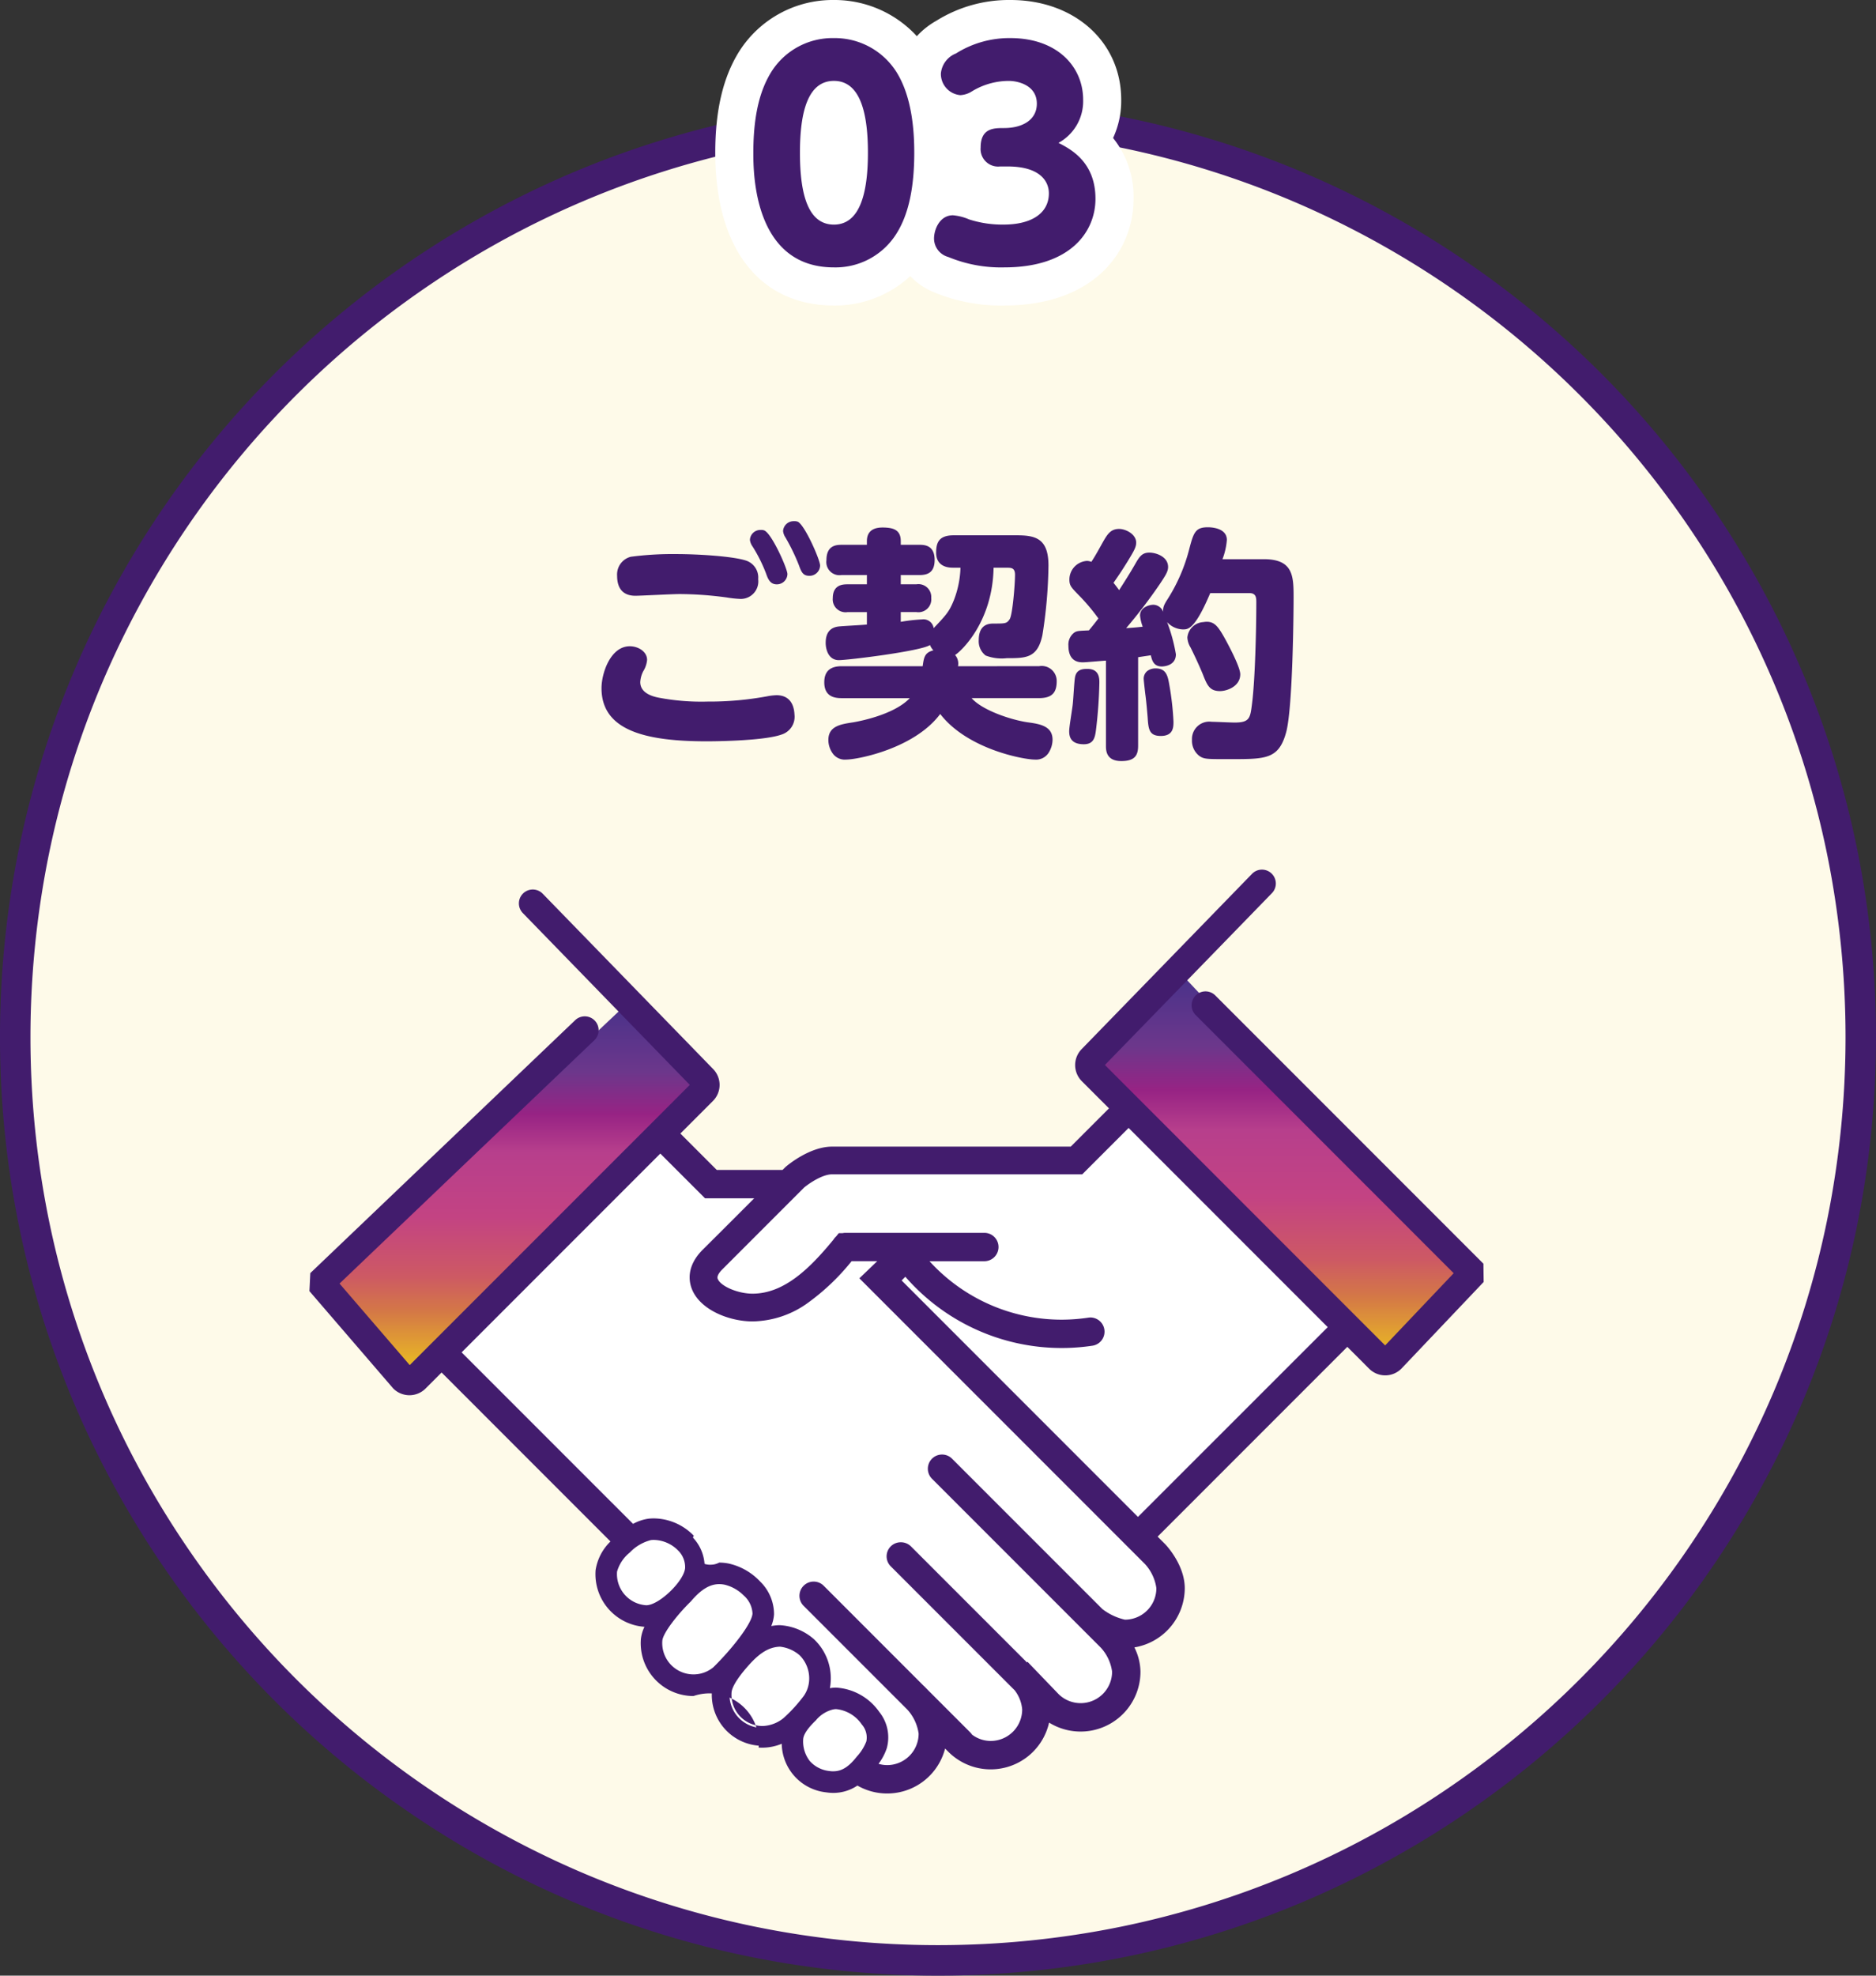
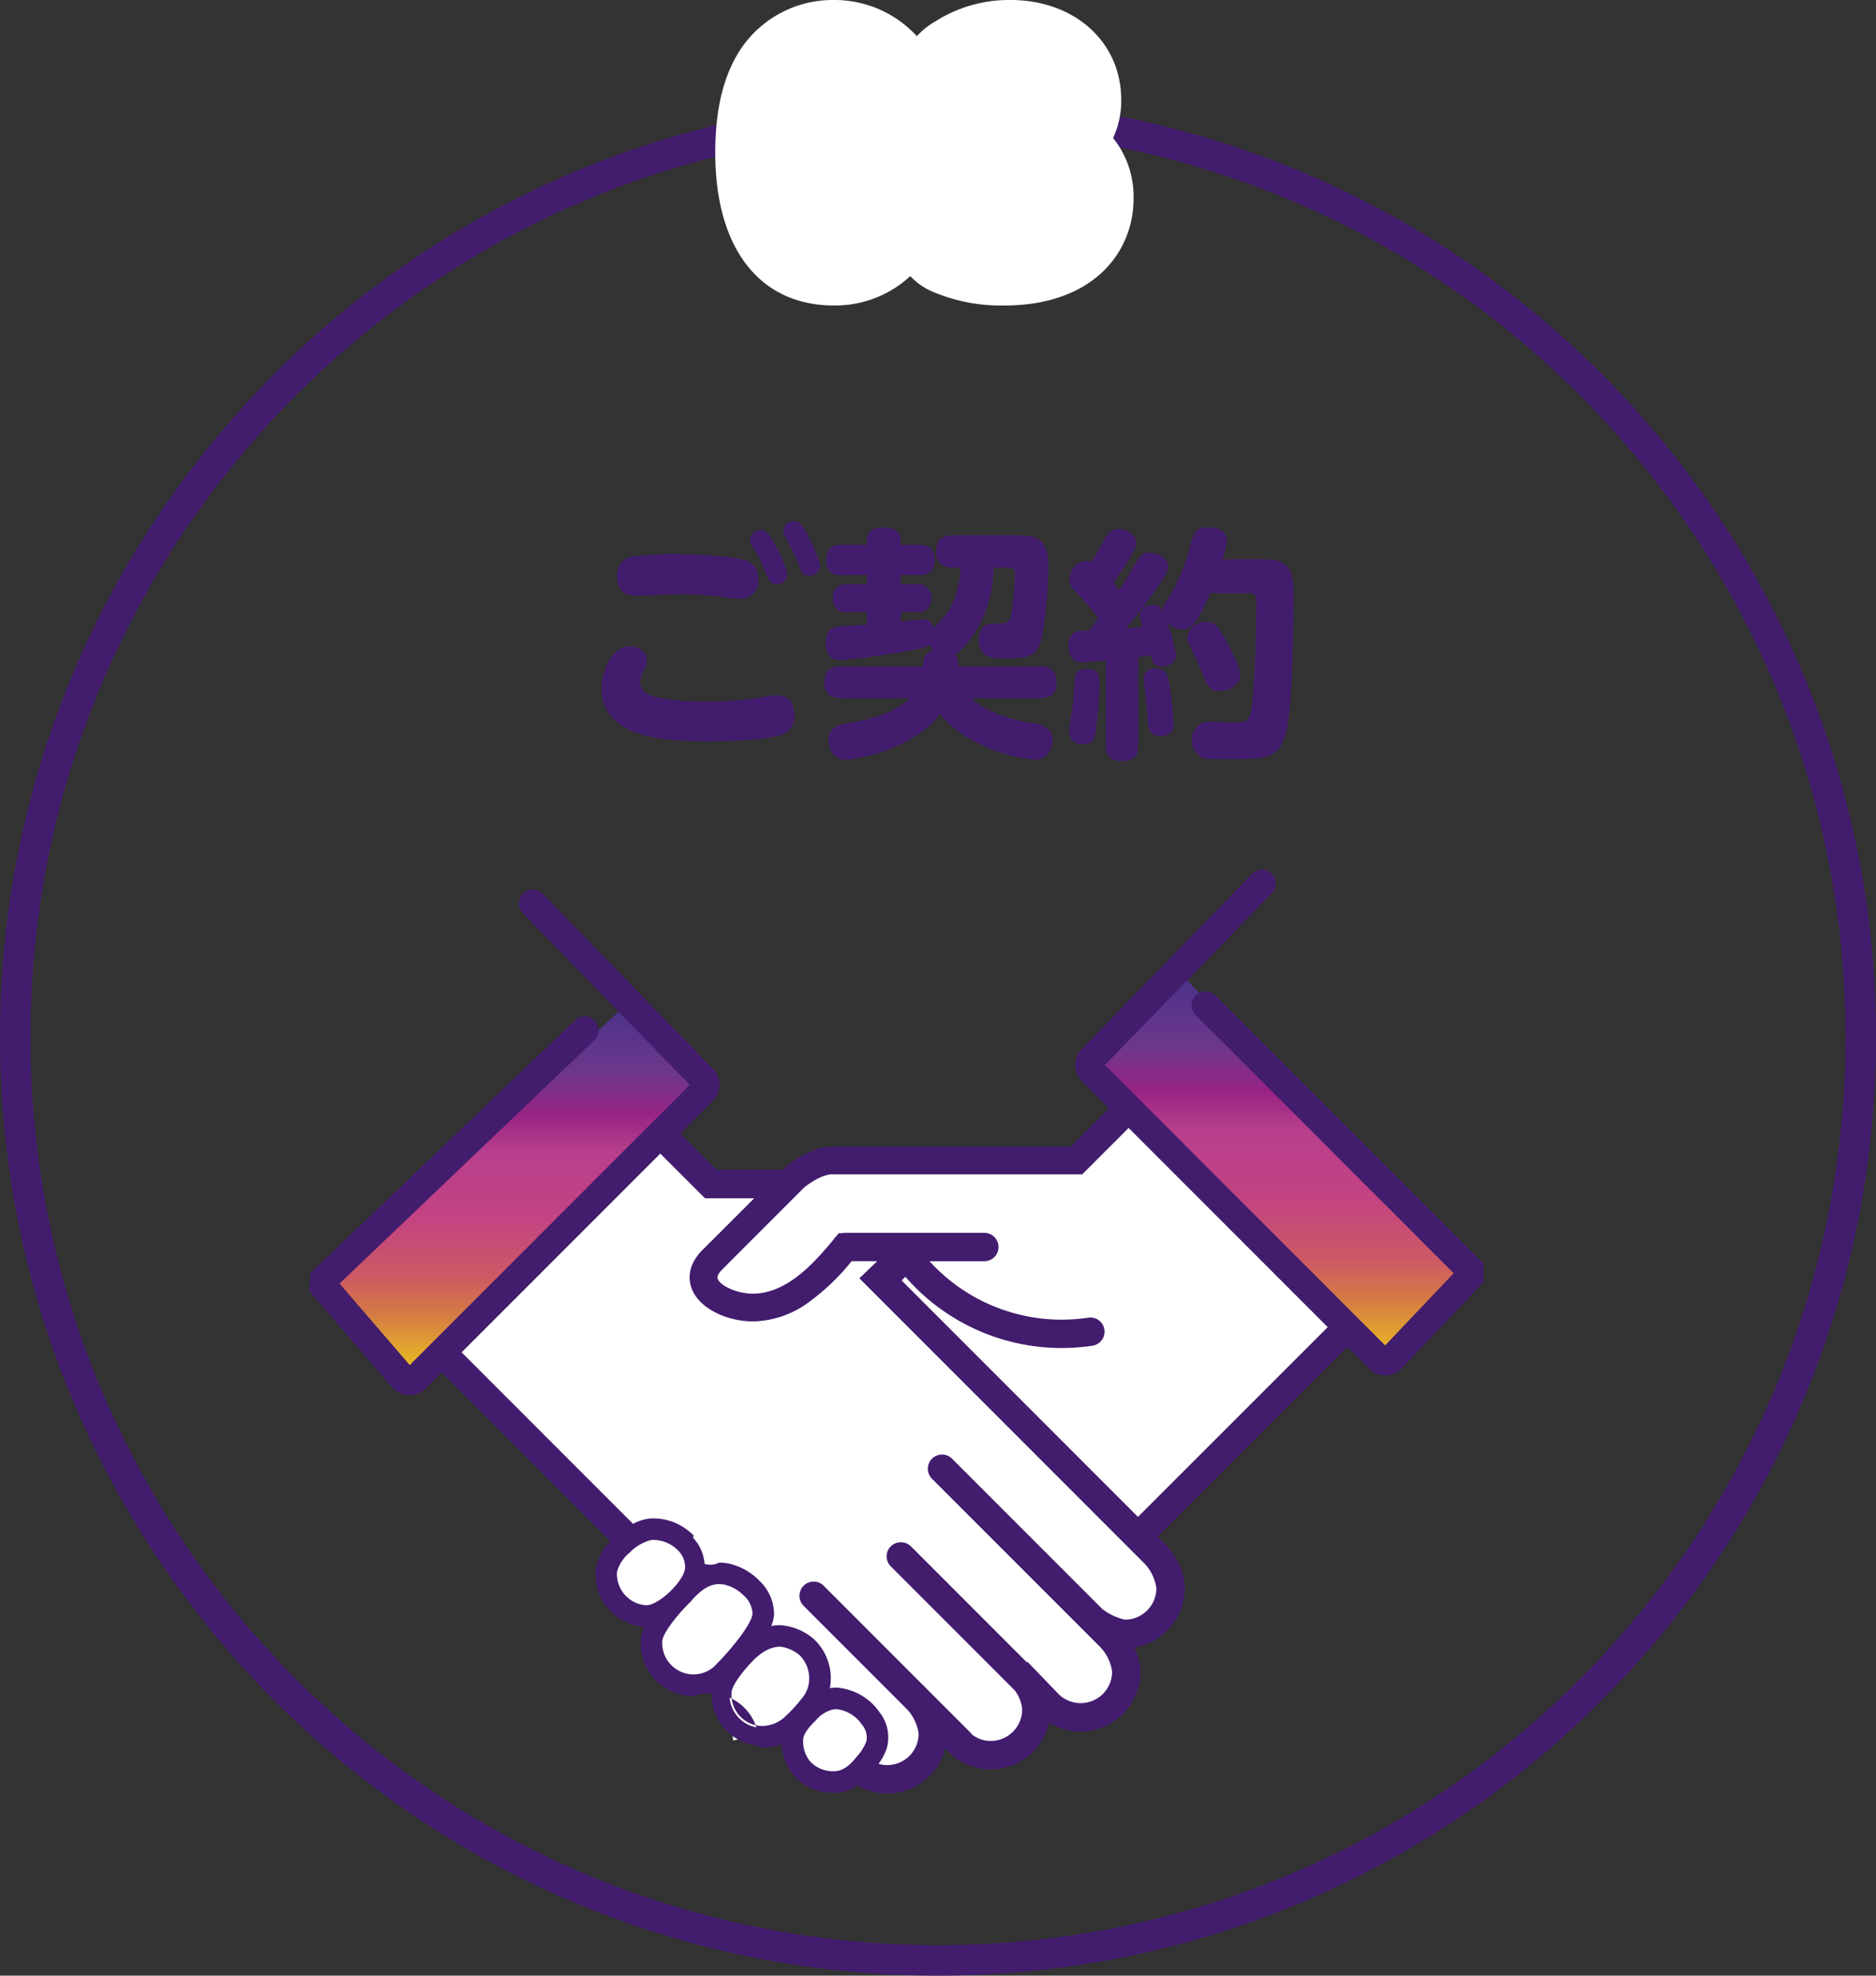
<svg xmlns="http://www.w3.org/2000/svg" id="コンポーネント_6_1" data-name="コンポーネント 6 – 1" width="246.347" height="259.305" viewBox="0 0 246.347 259.305">
  <rect x="0" y="0" width="246.347" height="259.305" fill="#333333" stroke="none" />
  <defs>
    <linearGradient id="linear-gradient" x1="0.5" x2="0.5" y2="1" gradientUnits="objectBoundingBox">
      <stop offset="0" stop-color="#4a328a" />
      <stop offset="0.182" stop-color="#6c378b" />
      <stop offset="0.298" stop-color="#972384" />
      <stop offset="0.403" stop-color="#b73f8c" />
      <stop offset="0.581" stop-color="#c34383" />
      <stop offset="0.745" stop-color="#cd5964" />
      <stop offset="0.844" stop-color="#d47846" />
      <stop offset="1" stop-color="#eabc22" />
    </linearGradient>
  </defs>
-   <circle id="楕円形_35" data-name="楕円形 35" cx="121.173" cy="121.173" r="121.173" transform="translate(2 14.958)" fill="#fefae9" />
  <path id="楕円形_35_-_アウトライン" data-name="楕円形 35 - アウトライン" d="M121.173-2A124.074,124.074,0,0,1,145.995.5a122.509,122.509,0,0,1,44.047,18.535,123.526,123.526,0,0,1,44.624,54.191,122.568,122.568,0,0,1,7.178,23.124,124.355,124.355,0,0,1,0,49.643,122.51,122.51,0,0,1-18.535,44.047,123.527,123.527,0,0,1-54.191,44.624,122.568,122.568,0,0,1-23.124,7.178,124.355,124.355,0,0,1-49.643,0A122.511,122.511,0,0,1,52.3,223.309,123.528,123.528,0,0,1,7.68,169.119,122.568,122.568,0,0,1,.5,145.995a124.355,124.355,0,0,1,0-49.643A122.509,122.509,0,0,1,19.037,52.3,123.527,123.527,0,0,1,73.228,7.68,122.567,122.567,0,0,1,96.352.5,124.074,124.074,0,0,1,121.173-2Zm0,242.347a120.065,120.065,0,0,0,24.02-2.421,118.509,118.509,0,0,0,42.61-17.931,119.527,119.527,0,0,0,43.179-52.435,118.558,118.558,0,0,0,6.943-22.367,120.354,120.354,0,0,0,0-48.039,118.509,118.509,0,0,0-17.931-42.61A119.527,119.527,0,0,0,167.56,11.364a118.555,118.555,0,0,0-22.367-6.943,120.354,120.354,0,0,0-48.039,0,118.509,118.509,0,0,0-42.61,17.931A119.527,119.527,0,0,0,11.364,74.786,118.557,118.557,0,0,0,4.421,97.154a120.354,120.354,0,0,0,0,48.039A118.509,118.509,0,0,0,22.352,187.8a119.528,119.528,0,0,0,52.435,43.179,118.559,118.559,0,0,0,22.367,6.943A120.065,120.065,0,0,0,121.173,240.347Z" transform="translate(2 14.958)" fill="#421c6d" />
  <path id="パス_39626" data-name="パス 39626" d="M-42.464-21.152c0,1.76.864,2.624,2.4,2.624.64,0,4.864-.224,5.792-.224a46.715,46.715,0,0,1,6.208.448,14.249,14.249,0,0,0,1.824.192,2.3,2.3,0,0,0,2.3-2.592A2.341,2.341,0,0,0-25.5-23.136c-1.7-.576-6.3-.864-9.248-.864a42.08,42.08,0,0,0-5.92.352A2.4,2.4,0,0,0-42.464-21.152Zm23.712-7.1a1.166,1.166,0,0,0-.48-.064,1.387,1.387,0,0,0-1.44,1.28,1.871,1.871,0,0,0,.32.864,26.53,26.53,0,0,1,1.728,3.552c.352.96.544,1.472,1.408,1.472A1.386,1.386,0,0,0-15.808-22.5C-15.808-23.232-17.824-27.84-18.752-28.256ZM-30.592-4.64a29.886,29.886,0,0,1-6.4-.512c-1.184-.224-2.432-.768-2.432-2.048a3.545,3.545,0,0,1,.384-1.408,3.414,3.414,0,0,0,.512-1.5c0-1.088-1.152-1.792-2.272-1.792-2.528,0-3.712,3.52-3.712,5.5,0,5.568,5.792,6.976,13.824,6.976.256,0,7.392,0,9.856-.9a2.443,2.443,0,0,0,1.664-2.56c-.032-.352-.032-2.592-2.368-2.592a7.634,7.634,0,0,0-.992.1A41.862,41.862,0,0,1-30.592-4.64ZM-23.136-27.1a.949.949,0,0,0-.448-.064,1.368,1.368,0,0,0-1.44,1.312,1.9,1.9,0,0,0,.352.864,19.99,19.99,0,0,1,1.76,3.52c.256.736.544,1.44,1.408,1.44A1.382,1.382,0,0,0-20.1-21.376C-20.1-22.08-22.144-26.688-23.136-27.1ZM2.3-9.28a1.712,1.712,0,0,0-.384-1.472c.864-.544,4.928-4.384,5.056-11.456H8.7c.576,0,1.088,0,1.088.928,0,1.216-.32,5.216-.7,5.824-.384.576-.576.576-2.112.576-.64,0-1.952.1-1.952,2.176a2.371,2.371,0,0,0,.9,2.016,5.881,5.881,0,0,0,2.784.352c2.5,0,4.032,0,4.672-3.008a61.561,61.561,0,0,0,.8-9.152c0-3.616-1.76-3.968-4.224-3.968H1.728c-1.952,0-2.3.96-2.3,2.3,0,1.312.864,1.952,2.176,1.952H2.624a12.743,12.743,0,0,1-.864,4.256c-.608,1.5-.96,1.888-2.656,3.68a1.345,1.345,0,0,0-1.472-1.152,22.949,22.949,0,0,0-2.848.32v-1.28h2.048A1.688,1.688,0,0,0-1.216-18.24a1.679,1.679,0,0,0-1.952-1.792H-5.216v-1.216h2.464c1.088,0,1.984-.352,1.984-1.984,0-1.92-1.312-1.984-1.984-1.984H-5.216v-.48c0-1.44-.9-1.792-2.4-1.792-1.312,0-2.048.576-2.048,1.792v.48h-3.328c-.736,0-1.984.1-1.984,2.016a1.727,1.727,0,0,0,1.984,1.952h3.328v1.216h-2.528c-.608,0-1.952.032-1.952,1.824a1.687,1.687,0,0,0,1.952,1.824h2.528v1.632c-.544.064-3.136.192-3.712.256-1.088.128-1.7.8-1.7,2.144,0,.9.384,2.272,1.728,2.272,1.216,0,10.816-1.184,11.968-1.984a2.224,2.224,0,0,0,.448.7c-1.152.288-1.248.928-1.408,2.08H-12.96c-1.344,0-2.3.512-2.3,2.112,0,1.984,1.5,2.08,2.3,2.08h8.928c-2.144,2.272-7.008,3.1-7.392,3.168-1.664.256-3.3.48-3.3,2.336a3.07,3.07,0,0,0,.576,1.76,1.944,1.944,0,0,0,1.76.8c1.5,0,8.96-1.44,12.352-5.984,3.584,4.64,10.976,5.984,12.416,5.984a1.95,1.95,0,0,0,1.824-.9,3.276,3.276,0,0,0,.512-1.7c0-1.824-1.7-2.08-3.328-2.3-2.3-.352-5.984-1.632-7.3-3.168H12.96c1.728,0,2.3-.768,2.3-2.208a1.967,1.967,0,0,0-2.3-1.984ZM21.728,1.152c0,.576,0,2.016,2.016,2.016,1.792,0,2.208-.768,2.208-2.016V-10.464c1.024-.16,1.312-.192,1.664-.256.16.64.352,1.472,1.44,1.472.288,0,1.856-.1,1.856-1.6a22.153,22.153,0,0,0-1.152-4.224,2.894,2.894,0,0,0,2.08.96c.672,0,1.568,0,3.584-4.768h5.12c.928,0,.928.64.928,1.216,0,3.52-.16,10.3-.576,13.408-.224,1.792-.32,2.368-2.272,2.368-.48,0-2.56-.1-3.008-.1A2.28,2.28,0,0,0,33.024.384a2.516,2.516,0,0,0,.928,2.08c.576.416.928.448,3.04.448h1.184c4.576,0,6.272,0,7.232-3.584.864-3.328.96-15.936.96-17.536,0-2.848,0-5.12-3.9-5.12h-5.44a8.947,8.947,0,0,0,.576-2.528c0-1.664-2.272-1.664-2.5-1.664-1.7,0-1.888.768-2.5,3.1a22.714,22.714,0,0,1-2.72,6.24c-.608.928-.672,1.216-.64,1.76a1.42,1.42,0,0,0-1.28-.928c-.576,0-1.76.352-1.76,1.408a5.73,5.73,0,0,0,.352,1.472c-.832.1-1.28.128-2.176.192A68.55,68.55,0,0,0,28.8-20.064c.768-1.152,1.088-1.664,1.088-2.24,0-1.376-1.6-1.888-2.464-1.888-.96,0-1.312.544-1.856,1.5-.64,1.12-1.408,2.336-2.112,3.424-.224-.32-.576-.768-.736-.96.576-.832.96-1.376,1.856-2.816.832-1.376,1.12-1.856,1.12-2.464,0-1.088-1.344-1.792-2.24-1.792-1.152,0-1.568.736-2.24,1.92-.32.576-.928,1.7-1.408,2.4A1.437,1.437,0,0,0,19.2-23.1a2.453,2.453,0,0,0-2.272,2.432c0,.8.224,1.024,1.184,2.016a26.018,26.018,0,0,1,2.624,3.1c-.48.64-.9,1.152-1.248,1.568-1.408.064-1.568.064-1.92.288a1.962,1.962,0,0,0-.768,1.728c0,2.176,1.472,2.176,1.92,2.176.384,0,2.016-.16,3.008-.224ZM34.5-15.072a2.23,2.23,0,0,0-2.08,2.016,2.755,2.755,0,0,0,.416,1.312c.64,1.28,1.216,2.56,1.6,3.488.576,1.472.9,2.24,2.272,2.24.9,0,2.656-.608,2.656-2.208,0-.96-1.6-3.968-2.24-5.088C36.352-14.624,35.84-15.3,34.5-15.072ZM19.3-8.928c-.512,0-1.44,0-1.632,1.088-.1.48-.224,2.88-.288,3.424-.032.512-.48,3.072-.48,3.648,0,.64.128,1.728,1.92,1.728,1.312,0,1.472-.9,1.6-1.888A60.8,60.8,0,0,0,20.864-7.1C20.864-7.68,20.864-8.928,19.3-8.928Zm8.96-.064a1.793,1.793,0,0,0-1.12.352,1.289,1.289,0,0,0-.448,1.12c0,.128.192,1.856.224,2.048.128.992.224,2.144.288,2.912.1,1.536.192,2.432,1.728,2.432,1.664,0,1.664-1.184,1.664-1.888a37.387,37.387,0,0,0-.544-4.8C29.856-7.968,29.664-8.992,28.256-8.992Z" transform="translate(123.5 96.724)" fill="#421c6d" />
  <g id="グループ_59619" data-name="グループ 59619" transform="translate(-993.431 -5074.699)">
    <path id="パス_2400" data-name="パス 2400" d="M1085.262,5217.13l-38.044,37.1-10.108-11.374,38.264-36.063Z" fill="url(#linear-gradient)" />
    <path id="パス_2401" data-name="パス 2401" d="M1174.744,5252.673l-37.889-38.814,12.15-10.836,36.8,39.069Z" fill="url(#linear-gradient)" />
    <path id="パス_2402" data-name="パス 2402" d="M1129.533,5227.075h4.637l6.141-6.266,28.825,27.509-26.444,28.3,3.509,4.536-1.517,6.455-4.624.984v6.175l-2.632,4.622h-7.018l-3.5,3.763-5.4,1.5-4.966-.909-1.551-.591-1.5,3.511h-4.412l-7.628.775-3.652-2.034-1.728-3.858-6.374,1.605-.271-3.126-2.128-2.016v-2.632l-4.081.256-3.925-1.58-1.218-3.426.824-3.631-3.739-.685-2.265-3.16v-3.16l2.212-3.107-23.648-24.343,27.834-28.053,6.177,4.637,7.258,1.391,6.356-1.507,3.15-2.2Z" fill="#fff" />
    <path id="パス_2403" data-name="パス 2403" d="M1187.979,5240.666l-35.136-35.135a1.571,1.571,0,0,0-2.222,2.222l34.052,34.053-9.343,9.84-37.16-37.161,22.1-22.726a1.572,1.572,0,1,0-2.253-2.192l-22.352,22.986a2.741,2.741,0,0,0,0,3.872l3.745,3.745-5.27,5.273H1102.7c-2.829,0-5.62,2.324-5.93,2.589l-.088.082-.391.391h-8.847l-5.027-5.028,4.449-4.448a2.737,2.737,0,0,0,.015-3.856l-22.368-23a1.571,1.571,0,1,0-2.252,2.192l22.1,22.727-37.144,37.144-9.547-11.084,33.656-32.123a1.572,1.572,0,0,0-2.17-2.275l-34.737,33.155-.105,2.163,10.864,12.613.083.09a2.743,2.743,0,0,0,3.867,0l2.287-2.287,22.526,22.528a6.389,6.389,0,0,0,4.09,10.952c.087,0,.178.013.269.013.051,0,.1-.008.156-.009a5.214,5.214,0,0,0-.625,1.891,6.687,6.687,0,0,0,6.142,7.176c.175.015.348.019.525.019a6.629,6.629,0,0,0,2.429-.465.3.3,0,0,0-.006.049,6.678,6.678,0,0,0,6.14,7.178c.163.012.325.017.486.017a6.569,6.569,0,0,0,2.776-.64,6.306,6.306,0,0,0,5.625,6.5,5.85,5.85,0,0,0,.909.073,5.436,5.436,0,0,0,3.158-1.01,7.6,7.6,0,0,0,11.378-5.058l.766.761a7.608,7.608,0,0,0,12.862-4.084,7.611,7.611,0,0,0,11.921-6.268,7.4,7.4,0,0,0-.931-3.391,7.648,7.648,0,0,0,6.747-7.558,9.141,9.141,0,0,0-2.484-5.6l-1.183-1.183,25.263-25.262,3.047,3.048a2.743,2.743,0,0,0,3.867,0l10.739-11.309ZM1078.3,5285.645a.684.684,0,0,1-.091,0,4.348,4.348,0,0,1-4-4.674c.116-1.485,3-4.183,4.672-4.371a3.613,3.613,0,0,1,.407-.022,4.826,4.826,0,0,1,3.377,1.477,3.3,3.3,0,0,1,.977,2.433C1083.553,5282.315,1080.1,5285.645,1078.3,5285.645Zm8.979,8.064a4.312,4.312,0,0,1-3.126,1,4.358,4.358,0,0,1-4-4.674c.091-1.18,2.258-3.793,3.767-5.267l.077-.079c1.339-1.58,2.57-2.315,3.873-2.315a3.96,3.96,0,0,1,.777.081c1.8.371,3.914,2.25,3.845,4.029C1092.433,5288,1089.42,5291.613,1087.28,5293.709Zm9.186,6.7a4.705,4.705,0,0,1-3.226,1.077,4.349,4.349,0,0,1-4-4.673c.047-.57.5-1.69,2.4-3.8,1.477-1.636,2.723-2.365,4.164-2.427l.059,0a4.964,4.964,0,0,1,2.723,1.177,4.548,4.548,0,0,1,1.34,3.576,4.177,4.177,0,0,1-.731,2.083A20.4,20.4,0,0,1,1096.466,5300.412Zm5.834,6.983a3.992,3.992,0,0,1-3.653-4.351c.005-.93,1-2,1.746-2.721a4.45,4.45,0,0,1,2.4-1.5,2.191,2.191,0,0,1,.447-.046,4.909,4.909,0,0,1,3.567,2.128,2.817,2.817,0,0,1,.623,2.438,6.369,6.369,0,0,1-1.275,2.05l-.111.136C1104.812,5307.059,1103.7,5307.6,1102.3,5307.4Zm38.851-19.857a7.864,7.864,0,0,1-3.11-1.442l-19.8-19.794a1.646,1.646,0,0,0-2.281,0,1.616,1.616,0,0,0,0,2.282l22.193,22.193a5.985,5.985,0,0,1,1.558,3.334,4.381,4.381,0,0,1-7.416,3.159l-3.939-4.094-.076.074-15.417-15.416a1.653,1.653,0,0,0-2.281,0,1.611,1.611,0,0,0,0,2.283l16.28,16.278a5.043,5.043,0,0,1,1.043,2.678,4.359,4.359,0,0,1-7.036,3.462,1.564,1.564,0,0,0-.232-.3l-5.489-5.491-.4-.407-.006,0-13.344-13.348a1.656,1.656,0,0,0-2.282,0,1.617,1.617,0,0,0,0,2.282l13.626,13.625a6.072,6.072,0,0,1,1.561,3.337,4.385,4.385,0,0,1-4.38,4.38,4.315,4.315,0,0,1-1.541-.294,7.392,7.392,0,0,0,1.248-2.244,5.073,5.073,0,0,0-.942-4.536,7.216,7.216,0,0,0-5.455-3.093,4.646,4.646,0,0,0-.93.094c-.082.019-.153.043-.233.061a5.975,5.975,0,0,0,.179-1.156,6.778,6.778,0,0,0-2.134-5.44,7.064,7.064,0,0,0-4.421-1.751,6.436,6.436,0,0,0-1.413.214,5.265,5.265,0,0,0,.535-1.9c.116-3.051-2.911-5.822-5.706-6.4a6.33,6.33,0,0,0-1.245-.13,5.773,5.773,0,0,0-1.9.325,5.621,5.621,0,0,0-1.613-3.924,7.148,7.148,0,0,0-5.065-2.2,6.485,6.485,0,0,0-.668.037,5.937,5.937,0,0,0-2.106.74L1053.7,5252.2l26.441-26.441,5.973,5.972h6.958c-2.681,2.682-6.053,6.055-7.164,7.164-2.1,2.1-1.749,4.016-1.353,4.971,1.083,2.615,4.776,4.026,7.7,4.026,5.4,0,9.54-3.9,12.9-7.9h4.1l-2.607,2.5,37.32,37.321a6.078,6.078,0,0,1,1.571,3.348A4.385,4.385,0,0,1,1141.151,5287.538Zm1.718-13.381-31.386-31.386.856-.855a26.87,26.87,0,0,0,24.544,9.167,1.612,1.612,0,1,0-.485-3.188,24.235,24.235,0,0,1-3.6.27,23.719,23.719,0,0,1-17.853-8.174h7.753a1.613,1.613,0,0,0,0-3.226h-18.231a1.556,1.556,0,0,0-.352.041h-.412l-.3.373a1.6,1.6,0,0,0-.314.381c-3.093,3.757-6.547,7.19-10.83,7.19-2.02,0-4.351-1.014-4.8-2.086-.064-.153-.256-.617.672-1.544,1.856-1.855,10.047-10.05,10.734-10.737.6-.5,2.449-1.8,3.841-1.8h32.739l6.191-6.193,26.5,26.5Z" fill="#421c6d" />
    <path id="パス_2403_-_アウトライン" data-name="パス 2403 - アウトライン" d="M1159.143,5188.841a1.821,1.821,0,0,1,1.306,3.092l-21.927,22.549,36.8,36.805,9-9.477-33.88-33.881a1.821,1.821,0,1,1,2.576-2.576l35.208,35.207.032,2.4-.07.074-10.744,11.314a2.993,2.993,0,0,1-4.22,0l-2.87-2.872-24.909,24.908,1.011,1.011c.261.276,2.552,2.784,2.552,5.77a7.9,7.9,0,0,1-6.616,7.757,7.324,7.324,0,0,1,.8,3.191,7.862,7.862,0,0,1-12,6.68,7.858,7.858,0,0,1-13.211,3.85l-.445-.442a7.853,7.853,0,0,1-11.513,4.857,5.688,5.688,0,0,1-3.167.965,6.138,6.138,0,0,1-.948-.076,6.525,6.525,0,0,1-5.823-6.376,6.719,6.719,0,0,1-2.539.515c-.18,0-.345-.006-.5-.018a6.475,6.475,0,0,0-8.544-6.762c-.217,0-.385-.006-.546-.02a6.938,6.938,0,0,1-6.37-7.445,4.945,4.945,0,0,1,.475-1.624l-.04,0h-.005a6.924,6.924,0,0,1-6.373-7.443,6.647,6.647,0,0,1,1.953-3.753l-22.177-22.179-2.11,2.11a2.993,2.993,0,0,1-4.22.006l-.008-.008-.089-.1-10.929-12.689.115-2.362.072-.069,34.737-33.155a1.822,1.822,0,0,1,2.515,2.636l-33.484,31.959,9.216,10.7,36.779-36.779-21.927-22.55a1.821,1.821,0,1,1,2.61-2.541l22.368,23a2.981,2.981,0,0,1-.017,4.207l-4.272,4.271,4.777,4.778h8.64l.318-.318.1-.094c.317-.271,3.182-2.649,6.093-2.649h31.333l5.02-5.023-3.568-3.568a2.991,2.991,0,0,1,0-4.225l22.35-22.984A1.807,1.807,0,0,1,1159.143,5188.841ZM1175.335,5252l-.181-.182-37.334-37.335,22.271-22.9a1.322,1.322,0,0,0-1.895-1.843l-22.352,22.986a2.491,2.491,0,0,0,0,3.521l3.922,3.922-5.52,5.523H1102.7c-2.719,0-5.441,2.251-5.764,2.526l-.081.075-.387.387-.073.074h-9.054l-5.277-5.278,4.626-4.625a2.481,2.481,0,0,0,.015-3.5l-22.37-23a1.321,1.321,0,1,0-1.894,1.843l22.271,22.9L1047.2,5254.6l-9.878-11.468.172-.164,33.656-32.123a1.322,1.322,0,0,0-1.825-1.914l-34.665,33.086-.1,1.963,10.8,12.535.076.082a2.493,2.493,0,0,0,3.511-.007l2.464-2.464,22.877,22.878-.171.177a6.443,6.443,0,0,0-1.984,3.623,6.424,6.424,0,0,0,5.911,6.906l.072,0c.063,0,.122.008.18.008.016,0,.038,0,.06,0s.06,0,.091-.005l.419-.008-.193.373a4.957,4.957,0,0,0-.6,1.8,6.438,6.438,0,0,0,5.912,6.907c.147.012.3.018.505.018a6.364,6.364,0,0,0,2.337-.447l.413-.163-.075.438,0,.014v.012a6.428,6.428,0,0,0,5.91,6.91c.146.011.3.016.467.016a6.338,6.338,0,0,0,2.671-.617l.35-.162.005.385a6.46,6.46,0,0,0,1.479,4.209,6.334,6.334,0,0,0,3.934,2.052,5.6,5.6,0,0,0,.872.07,5.152,5.152,0,0,0,3.016-.966l.133-.092.138.083a7.352,7.352,0,0,0,11-4.891l.09-.459,1.1,1.09a7.363,7.363,0,0,0,12.439-3.95l.067-.384.321.221a7.361,7.361,0,0,0,11.529-6.062,7.035,7.035,0,0,0-.9-3.274l-.171-.323.364-.042a7.4,7.4,0,0,0,6.526-7.309,8.911,8.911,0,0,0-2.414-5.424l-1.357-1.357,25.616-25.615,3.224,3.225a2.493,2.493,0,0,0,3.512,0l10.666-11.232-.026-1.99-35.064-35.063a1.321,1.321,0,1,0-1.869,1.869l34.224,34.226-.168.177Zm-33.7-29.965,26.853,26.854-25.615,25.617-31.74-31.74,1.224-1.223.176.206a26.62,26.62,0,0,0,24.316,9.082,1.363,1.363,0,0,0-.2-2.71,1.3,1.3,0,0,0-.208.017,24.518,24.518,0,0,1-3.643.273,23.966,23.966,0,0,1-18.042-8.26l-.359-.414h8.3a1.363,1.363,0,0,0,0-2.726h-18.231a1.287,1.287,0,0,0-.3.035l-.028.006h-.322l-.243.3-.015.013a1.347,1.347,0,0,0-.265.322l-.01.016-.012.015a30.448,30.448,0,0,1-5.012,5.046,9.957,9.957,0,0,1-6.01,2.235c-2.145,0-4.54-1.068-5.026-2.24-.079-.19-.322-.77.726-1.816,1.328-1.327,5.9-5.9,8.641-8.644l2.093-2.093.016-.015c.022-.019,2.236-1.855,4-1.855h32.635Zm26.146,26.854-26.146-26.147-6.087,6.089H1102.7c-1.31,0-3.086,1.243-3.672,1.731l-2.085,2.085c-2.745,2.747-7.314,7.317-8.642,8.644-.538.538-.746.965-.618,1.271.4.976,2.665,1.933,4.564,1.933,4.207,0,7.593-3.4,10.625-7.084a1.856,1.856,0,0,1,.338-.41l.368-.45h.5a1.8,1.8,0,0,1,.38-.041h18.231a1.863,1.863,0,0,1,0,3.726h-7.2a23.469,23.469,0,0,0,17.3,7.674,24,24,0,0,0,3.567-.267,1.843,1.843,0,0,1,.285-.022,1.863,1.863,0,0,1,.276,3.7,27.185,27.185,0,0,1-24.6-9.047l-.488.488,31.032,31.033Zm-87.641-23.488,6.077,6.076h7.458l-.427.427c-2.942,2.942-6.093,6.095-7.164,7.164-2,2-1.671,3.8-1.3,4.7a5.963,5.963,0,0,0,3.036,2.864,10.651,10.651,0,0,0,4.432,1.008,12.2,12.2,0,0,0,7.071-2.4,29.252,29.252,0,0,0,5.634-5.408l.075-.089h4.841L1107,5242.5l37.147,37.148a6.309,6.309,0,0,1,1.637,3.517,4.635,4.635,0,0,1-4.632,4.628,7.986,7.986,0,0,1-3.254-1.488l-.017-.012-.015-.015-19.8-19.794a1.363,1.363,0,1,0-1.927,1.927l22.2,22.2a6.189,6.189,0,0,1,1.623,3.5,4.63,4.63,0,0,1-7.84,3.339l-.007-.006-3.764-3.913-.073.071-.175-.175-15.417-15.416a1.364,1.364,0,0,0-2.328.963,1.355,1.355,0,0,0,.4.965l16.3,16.293.012.018a5.26,5.26,0,0,1,1.089,2.822,4.636,4.636,0,0,1-4.63,4.631,4.578,4.578,0,0,1-2.808-.971l-.036-.028-.024-.039a1.293,1.293,0,0,0-.195-.251l-5.49-5.492-.241-.248,0,0-.158-.158-13.344-13.348a1.364,1.364,0,0,0-1.928,1.929l13.634,13.633a6.311,6.311,0,0,1,1.626,3.505,4.635,4.635,0,0,1-4.63,4.63,4.559,4.559,0,0,1-1.63-.311l-.314-.12.205-.266A7.22,7.22,0,0,0,1109.4,5304a4.827,4.827,0,0,0-.908-4.311,6.955,6.955,0,0,0-5.252-2.989,4.417,4.417,0,0,0-.877.088c-.035.008-.068.018-.1.027s-.084.023-.131.034l-.4.09.1-.395a5.763,5.763,0,0,0,.172-1.107,6.526,6.526,0,0,0-2.049-5.239,6.914,6.914,0,0,0-4.108-1.693l-.138,0a6.182,6.182,0,0,0-1.359.206l-.514.138.222-.484a5.016,5.016,0,0,0,.512-1.807,5.523,5.523,0,0,0-1.693-3.944,7.673,7.673,0,0,0-3.814-2.2,6.09,6.09,0,0,0-1.194-.125,5.5,5.5,0,0,0-1.82.312l-.334.115,0-.354a5.4,5.4,0,0,0-1.544-3.75,6.89,6.89,0,0,0-4.884-2.125,6.185,6.185,0,0,0-.642.035,5.694,5.694,0,0,0-2.012.711l-.164.09-.132-.132-23-22.995Zm12.328,6.576h-6.458l-5.87-5.869L1054.05,5252.2l22.512,22.51a5.992,5.992,0,0,1,2.032-.681,6.7,6.7,0,0,1,.7-.038,7.4,7.4,0,0,1,5.246,2.28,2.521,2.521,0,0,0,3.334,3.521,6.589,6.589,0,0,1,1.294.135,8.076,8.076,0,0,1,4.076,2.345,6.014,6.014,0,0,1,1.83,4.309,4.9,4.9,0,0,1-.363,1.539,6.731,6.731,0,0,1,.982-.112c.052,0,.1,0,.159,0a7.454,7.454,0,0,1,4.437,1.816,7.028,7.028,0,0,1,2.219,5.64,5.978,5.978,0,0,1-.1.81,4.895,4.895,0,0,1,.833-.071,7.473,7.473,0,0,1,5.658,3.2,5.316,5.316,0,0,1,.976,4.762,7.322,7.322,0,0,1-1.078,2.039,3.978,3.978,0,0,0,1.134.169,4.135,4.135,0,0,0,4.13-4.13,5.877,5.877,0,0,0-1.492-3.165l-13.622-13.621a1.864,1.864,0,0,1,2.635-2.637l13.186,13.19.008-.006.555.569,5.487,5.488a1.755,1.755,0,0,1,.242.3,4.075,4.075,0,0,0,2.469.841,4.136,4.136,0,0,0,4.13-4.131,4.761,4.761,0,0,0-.985-2.516l-16.265-16.263a1.848,1.848,0,0,1,1.316-3.166,1.872,1.872,0,0,1,1.318.53l15.243,15.241.079-.077.175.181,3.936,4.091a4.131,4.131,0,0,0,6.989-2.982,5.791,5.791,0,0,0-1.489-3.162l-22.189-22.188a1.863,1.863,0,0,1,2.635-2.633L1138.2,5285.9a7.641,7.641,0,0,0,2.948,1.384,4.135,4.135,0,0,0,4.132-4.128,5.875,5.875,0,0,0-1.5-3.176l-37.5-37.5,2.342-2.246h-3.364a29.506,29.506,0,0,1-5.658,5.409,12.679,12.679,0,0,1-7.356,2.493c-3,0-6.805-1.465-7.93-4.18-.42-1.013-.8-3.04,1.407-5.244C1086.747,5237.7,1089.651,5234.8,1092.465,5231.982Zm-13.175,44.341a5.089,5.089,0,0,1,3.558,1.554,3.539,3.539,0,0,1,1.046,2.618c-.1,1.968-3.652,5.4-5.593,5.4a.876.876,0,0,1-.117-.006,4.6,4.6,0,0,1-4.223-4.943c.125-1.6,3.1-4.4,4.893-4.6A3.86,3.86,0,0,1,1079.29,5276.323Zm-.989,9.072c1.677,0,5.009-3.222,5.093-4.924a3.051,3.051,0,0,0-.909-2.249,4.572,4.572,0,0,0-3.2-1.4,3.328,3.328,0,0,0-.379.021,5.81,5.81,0,0,0-2.778,1.633,4.953,4.953,0,0,0-1.673,2.509,4.1,4.1,0,0,0,3.769,4.406h.014A.548.548,0,0,0,1078.3,5285.4Zm9.569-3.271a4.206,4.206,0,0,1,.826.086,5.8,5.8,0,0,1,2.749,1.554,3.784,3.784,0,0,1,1.3,2.729c-.065,1.678-3.277,5.426-5.287,7.394l-.014.013a4.574,4.574,0,0,1-2.941,1.072c-.121,0-.245,0-.366-.015a4.607,4.607,0,0,1-4.231-4.942c.1-1.318,2.408-4.026,3.839-5.425l.069-.07C1085.2,5282.886,1086.489,5282.124,1087.87,5282.124Zm-.758,11.4c2.429-2.381,5.08-5.751,5.13-7.05a3.348,3.348,0,0,0-1.148-2.355,5.278,5.278,0,0,0-2.5-1.419,3.708,3.708,0,0,0-.726-.076c-1.225,0-2.395.708-3.682,2.227l-.011.013-.081.083c-1.716,1.676-3.615,4.105-3.693,5.107a4.107,4.107,0,0,0,3.771,4.406c.109.008.219.013.327.013A4.074,4.074,0,0,0,1087.112,5293.524Zm8.746-3.19h0a5.158,5.158,0,0,1,2.888,1.239,4.8,4.8,0,0,1,1.425,3.776,4.44,4.44,0,0,1-.771,2.207l-.01.015a21.53,21.53,0,0,1-2.779,3.042,5.088,5.088,0,0,1-3.05,1.138c-.114,0-.23,0-.345-.014a4.6,4.6,0,0,1-4.228-4.942c.073-.886.9-2.215,2.461-3.95,1.529-1.694,2.827-2.445,4.339-2.51Zm3.132,6.942a3.946,3.946,0,0,0,.686-1.951,4.289,4.289,0,0,0-1.255-3.375,4.755,4.755,0,0,0-2.554-1.115l-.055,0c-1.363.059-2.556.76-3.987,2.345-1.947,2.166-2.3,3.22-2.334,3.656a4.1,4.1,0,0,0,3.769,4.4c.1.008.2.012.305.012a4.617,4.617,0,0,0,2.755-1.042A20.12,20.12,0,0,0,1098.99,5297.276Zm4.249,1.253a5.166,5.166,0,0,1,3.77,2.232,3.059,3.059,0,0,1,.657,2.664,6.54,6.54,0,0,1-1.315,2.124l0,0-.111.136c-1.112,1.382-2.155,2-3.38,2a4.032,4.032,0,0,1-.593-.046,4.487,4.487,0,0,1-2.874-1.479,4.67,4.67,0,0,1-.992-3.121c.005-1.026,1.043-2.146,1.822-2.9a4.7,4.7,0,0,1,2.52-1.563A2.459,2.459,0,0,1,1103.238,5298.529Zm-.382,8.659c1.074,0,1.968-.542,2.992-1.814l.112-.137a6.176,6.176,0,0,0,1.231-1.97,2.585,2.585,0,0,0-.589-2.213,4.644,4.644,0,0,0-3.364-2.024,1.932,1.932,0,0,0-.4.041,4.2,4.2,0,0,0-2.275,1.433c-.412.4-1.665,1.609-1.67,2.543a4.187,4.187,0,0,0,.875,2.8,4.005,4.005,0,0,0,2.566,1.307A3.551,3.551,0,0,0,1102.856,5307.188Z" fill="#421c6d" />
  </g>
  <path id="パス_39631" data-name="パス 39631" d="M-11.844.576A9.434,9.434,0,0,0-3.636-3.852c1.62-2.556,2.34-6.12,2.34-10.62,0-2.556-.216-7.272-2.376-10.656a9.576,9.576,0,0,0-8.172-4.392,9.492,9.492,0,0,0-8.172,4.356c-1.44,2.268-2.412,5.508-2.412,10.692C-22.428-11.952-22.428.576-11.844.576Zm0-5.616c-3.24,0-4.464-3.6-4.464-9.432,0-5.364,1.044-9.432,4.464-9.432,3.132,0,4.464,3.456,4.464,9.432C-7.38-9.108-8.46-5.04-11.844-5.04Zm22.788-7.632c4.284,0,5.436,1.944,5.436,3.528,0,2.628-2.3,4.1-5.94,4.1A14.169,14.169,0,0,1,5.9-5.724a6.763,6.763,0,0,0-2.124-.54C2.088-6.264,1.3-4.464,1.3-3.2A2.521,2.521,0,0,0,3.168-.792,18.042,18.042,0,0,0,10.512.576c8.784,0,11.988-4.752,11.988-9,0-4.824-3.24-6.516-4.86-7.344a6.22,6.22,0,0,0,3.24-5.652c0-4.428-3.492-8.1-9.54-8.1A13.159,13.159,0,0,0,4.176-27.5,3.131,3.131,0,0,0,2.2-24.876a2.8,2.8,0,0,0,2.556,2.844A3.1,3.1,0,0,0,6.228-22.5a9.312,9.312,0,0,1,4.9-1.4c1.152,0,3.672.54,3.672,2.988,0,2.124-1.872,3.2-4.32,3.2-1.332,0-3.06,0-3.06,2.556a2.3,2.3,0,0,0,2.556,2.484Z" transform="translate(121.352 34.52)" fill="#421c6d" />
  <path id="パス_39631_-_アウトライン" data-name="パス 39631 - アウトライン" d="M10.512,5.576A22.98,22.98,0,0,1,1.237,3.82a8.936,8.936,0,0,1-3.058-2.1A14.524,14.524,0,0,1-11.844,5.576c-9.758,0-15.584-7.495-15.584-20.048,0-5.616,1.044-9.99,3.191-13.372A14.539,14.539,0,0,1-11.844-34.52,14.677,14.677,0,0,1-.956-29.77,10.3,10.3,0,0,1,1.6-31.792,17.993,17.993,0,0,1,11.34-34.52c8.425,0,14.54,5.509,14.54,13.1a11.561,11.561,0,0,1-1.068,5.014A12.242,12.242,0,0,1,27.5-8.424C27.5-1.455,22.247,5.576,10.512,5.576Z" transform="translate(121.352 34.52)" fill="#fff" />
-   <path id="パス_39635" data-name="パス 39635" d="M-11.844.576A9.434,9.434,0,0,0-3.636-3.852c1.62-2.556,2.34-6.12,2.34-10.62,0-2.556-.216-7.272-2.376-10.656a9.576,9.576,0,0,0-8.172-4.392,9.492,9.492,0,0,0-8.172,4.356c-1.44,2.268-2.412,5.508-2.412,10.692C-22.428-11.952-22.428.576-11.844.576Zm0-5.616c-3.24,0-4.464-3.6-4.464-9.432,0-5.364,1.044-9.432,4.464-9.432,3.132,0,4.464,3.456,4.464,9.432C-7.38-9.108-8.46-5.04-11.844-5.04Zm22.788-7.632c4.284,0,5.436,1.944,5.436,3.528,0,2.628-2.3,4.1-5.94,4.1A14.169,14.169,0,0,1,5.9-5.724a6.763,6.763,0,0,0-2.124-.54C2.088-6.264,1.3-4.464,1.3-3.2A2.521,2.521,0,0,0,3.168-.792,18.042,18.042,0,0,0,10.512.576c8.784,0,11.988-4.752,11.988-9,0-4.824-3.24-6.516-4.86-7.344a6.22,6.22,0,0,0,3.24-5.652c0-4.428-3.492-8.1-9.54-8.1A13.159,13.159,0,0,0,4.176-27.5,3.131,3.131,0,0,0,2.2-24.876a2.8,2.8,0,0,0,2.556,2.844A3.1,3.1,0,0,0,6.228-22.5a9.312,9.312,0,0,1,4.9-1.4c1.152,0,3.672.54,3.672,2.988,0,2.124-1.872,3.2-4.32,3.2-1.332,0-3.06,0-3.06,2.556a2.3,2.3,0,0,0,2.556,2.484Z" transform="translate(121.352 34.52)" fill="#421c6d" />
</svg>